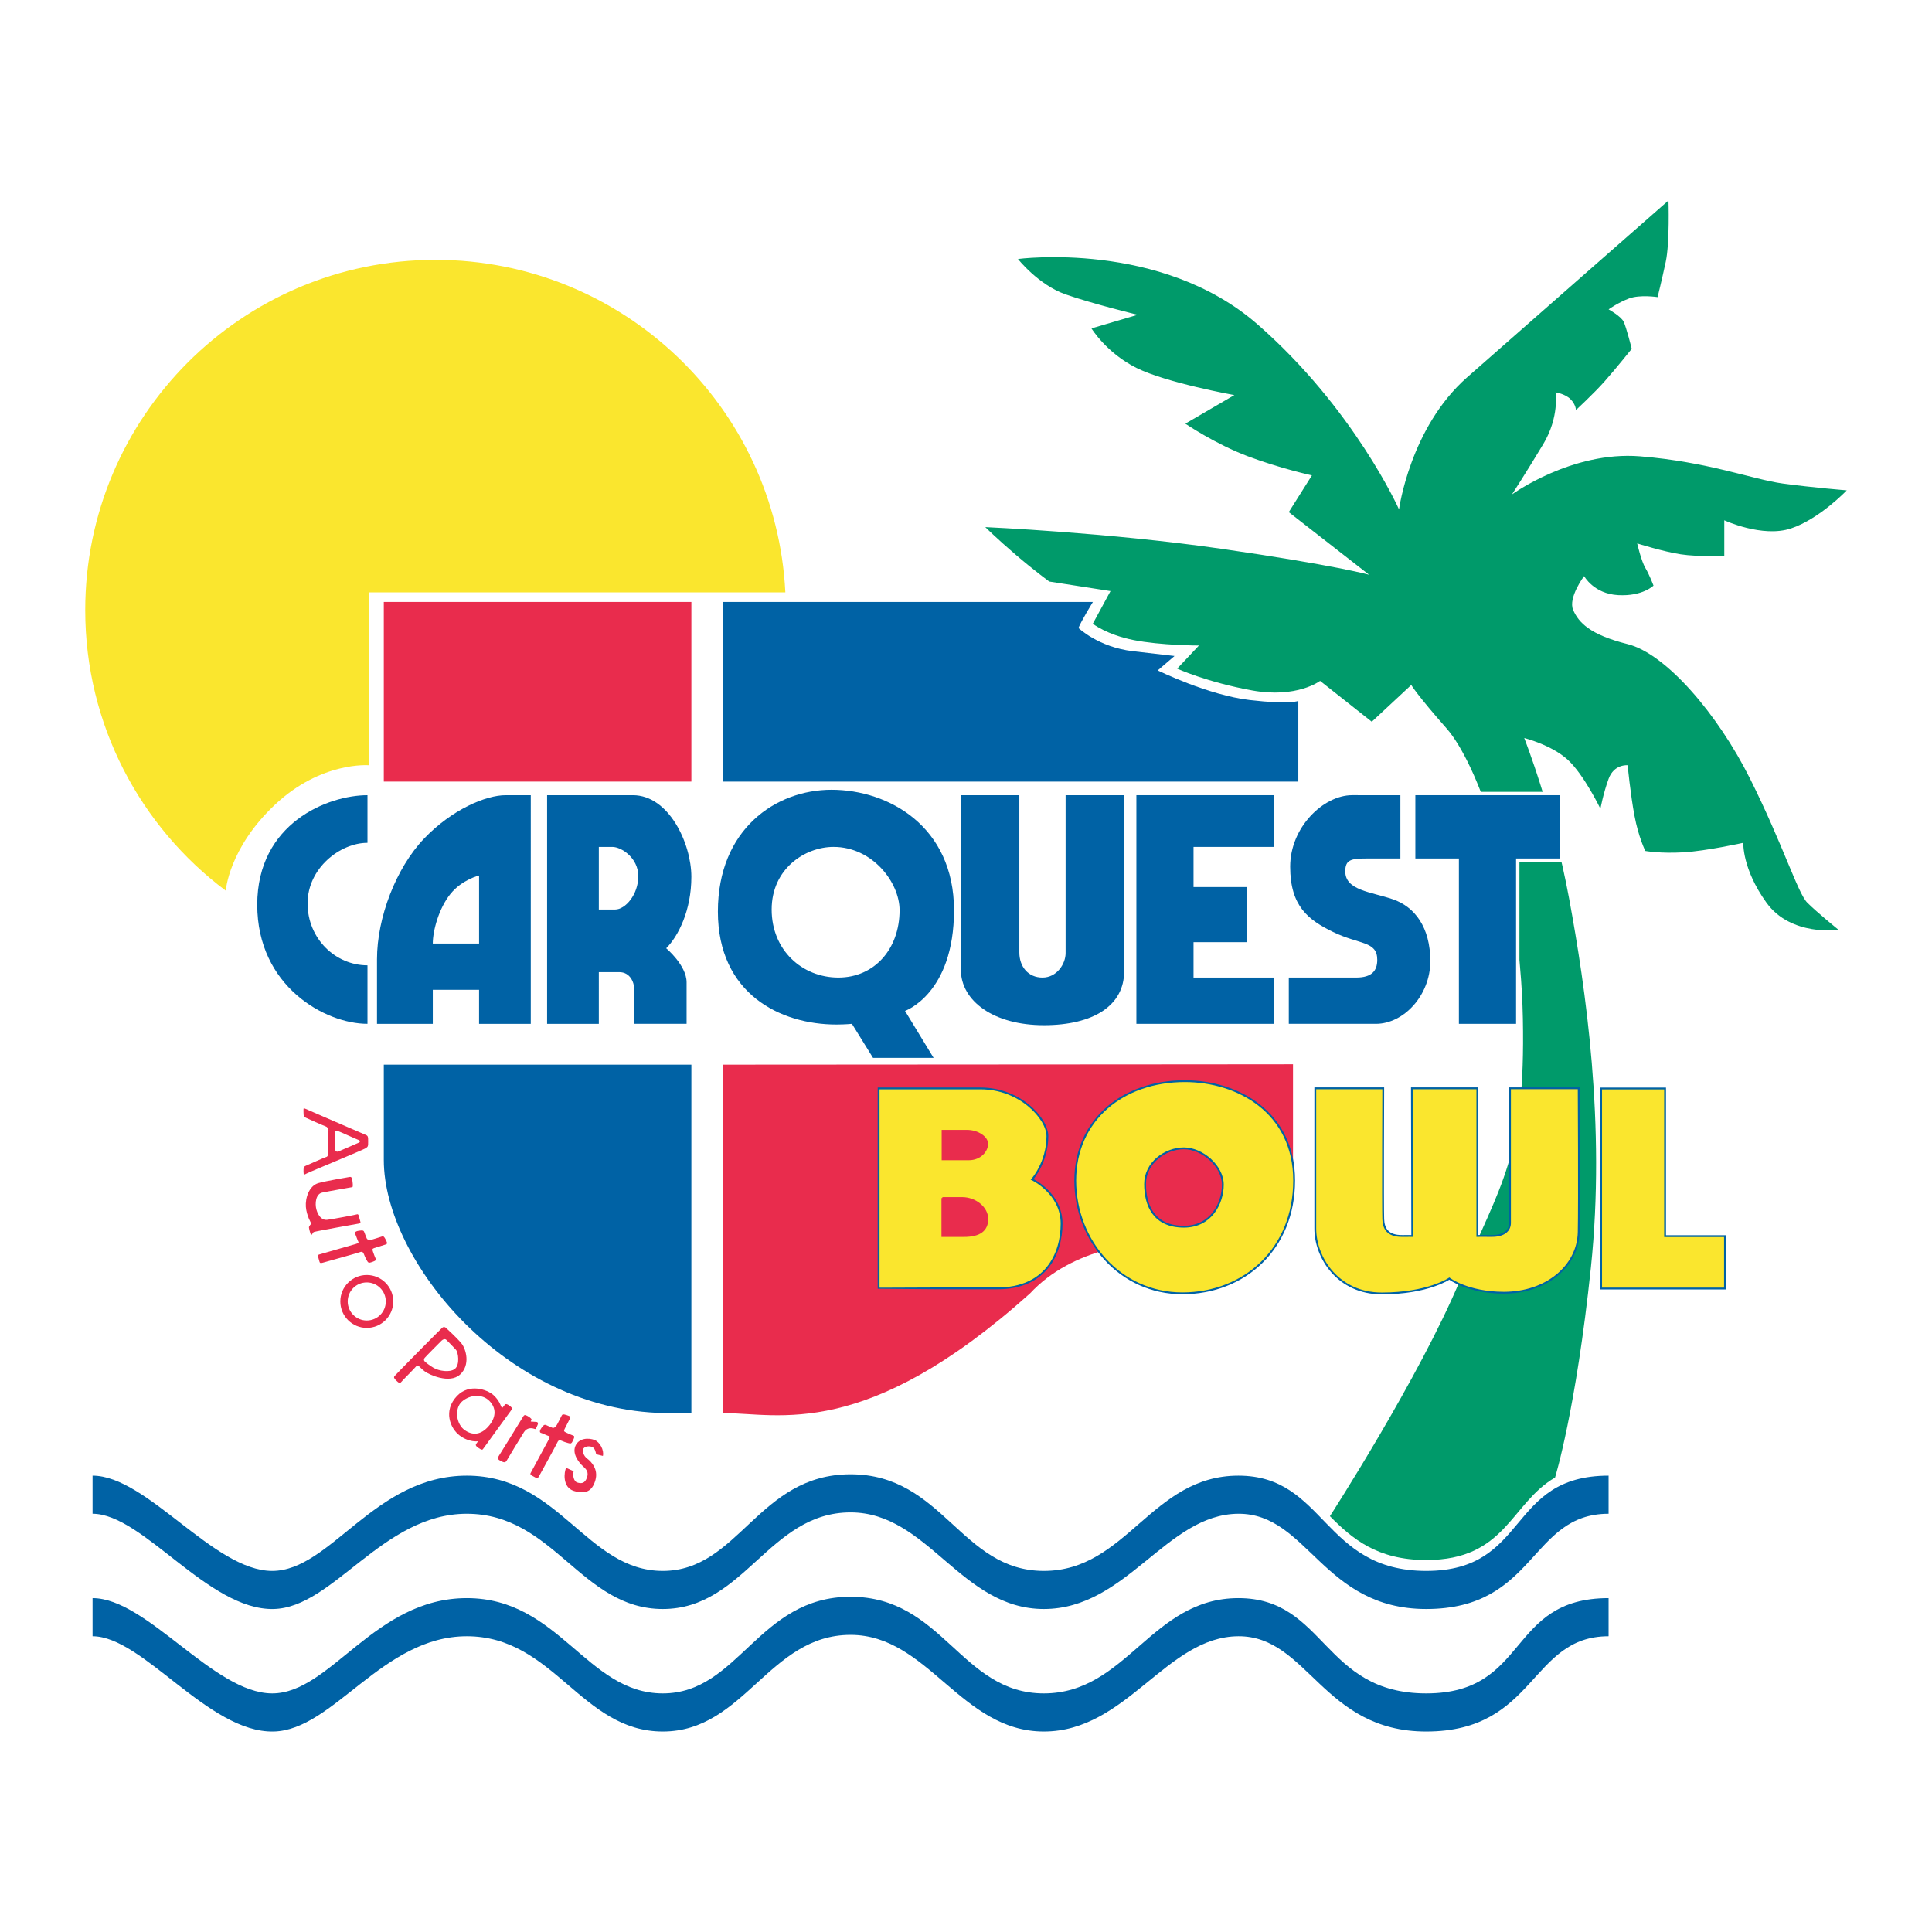
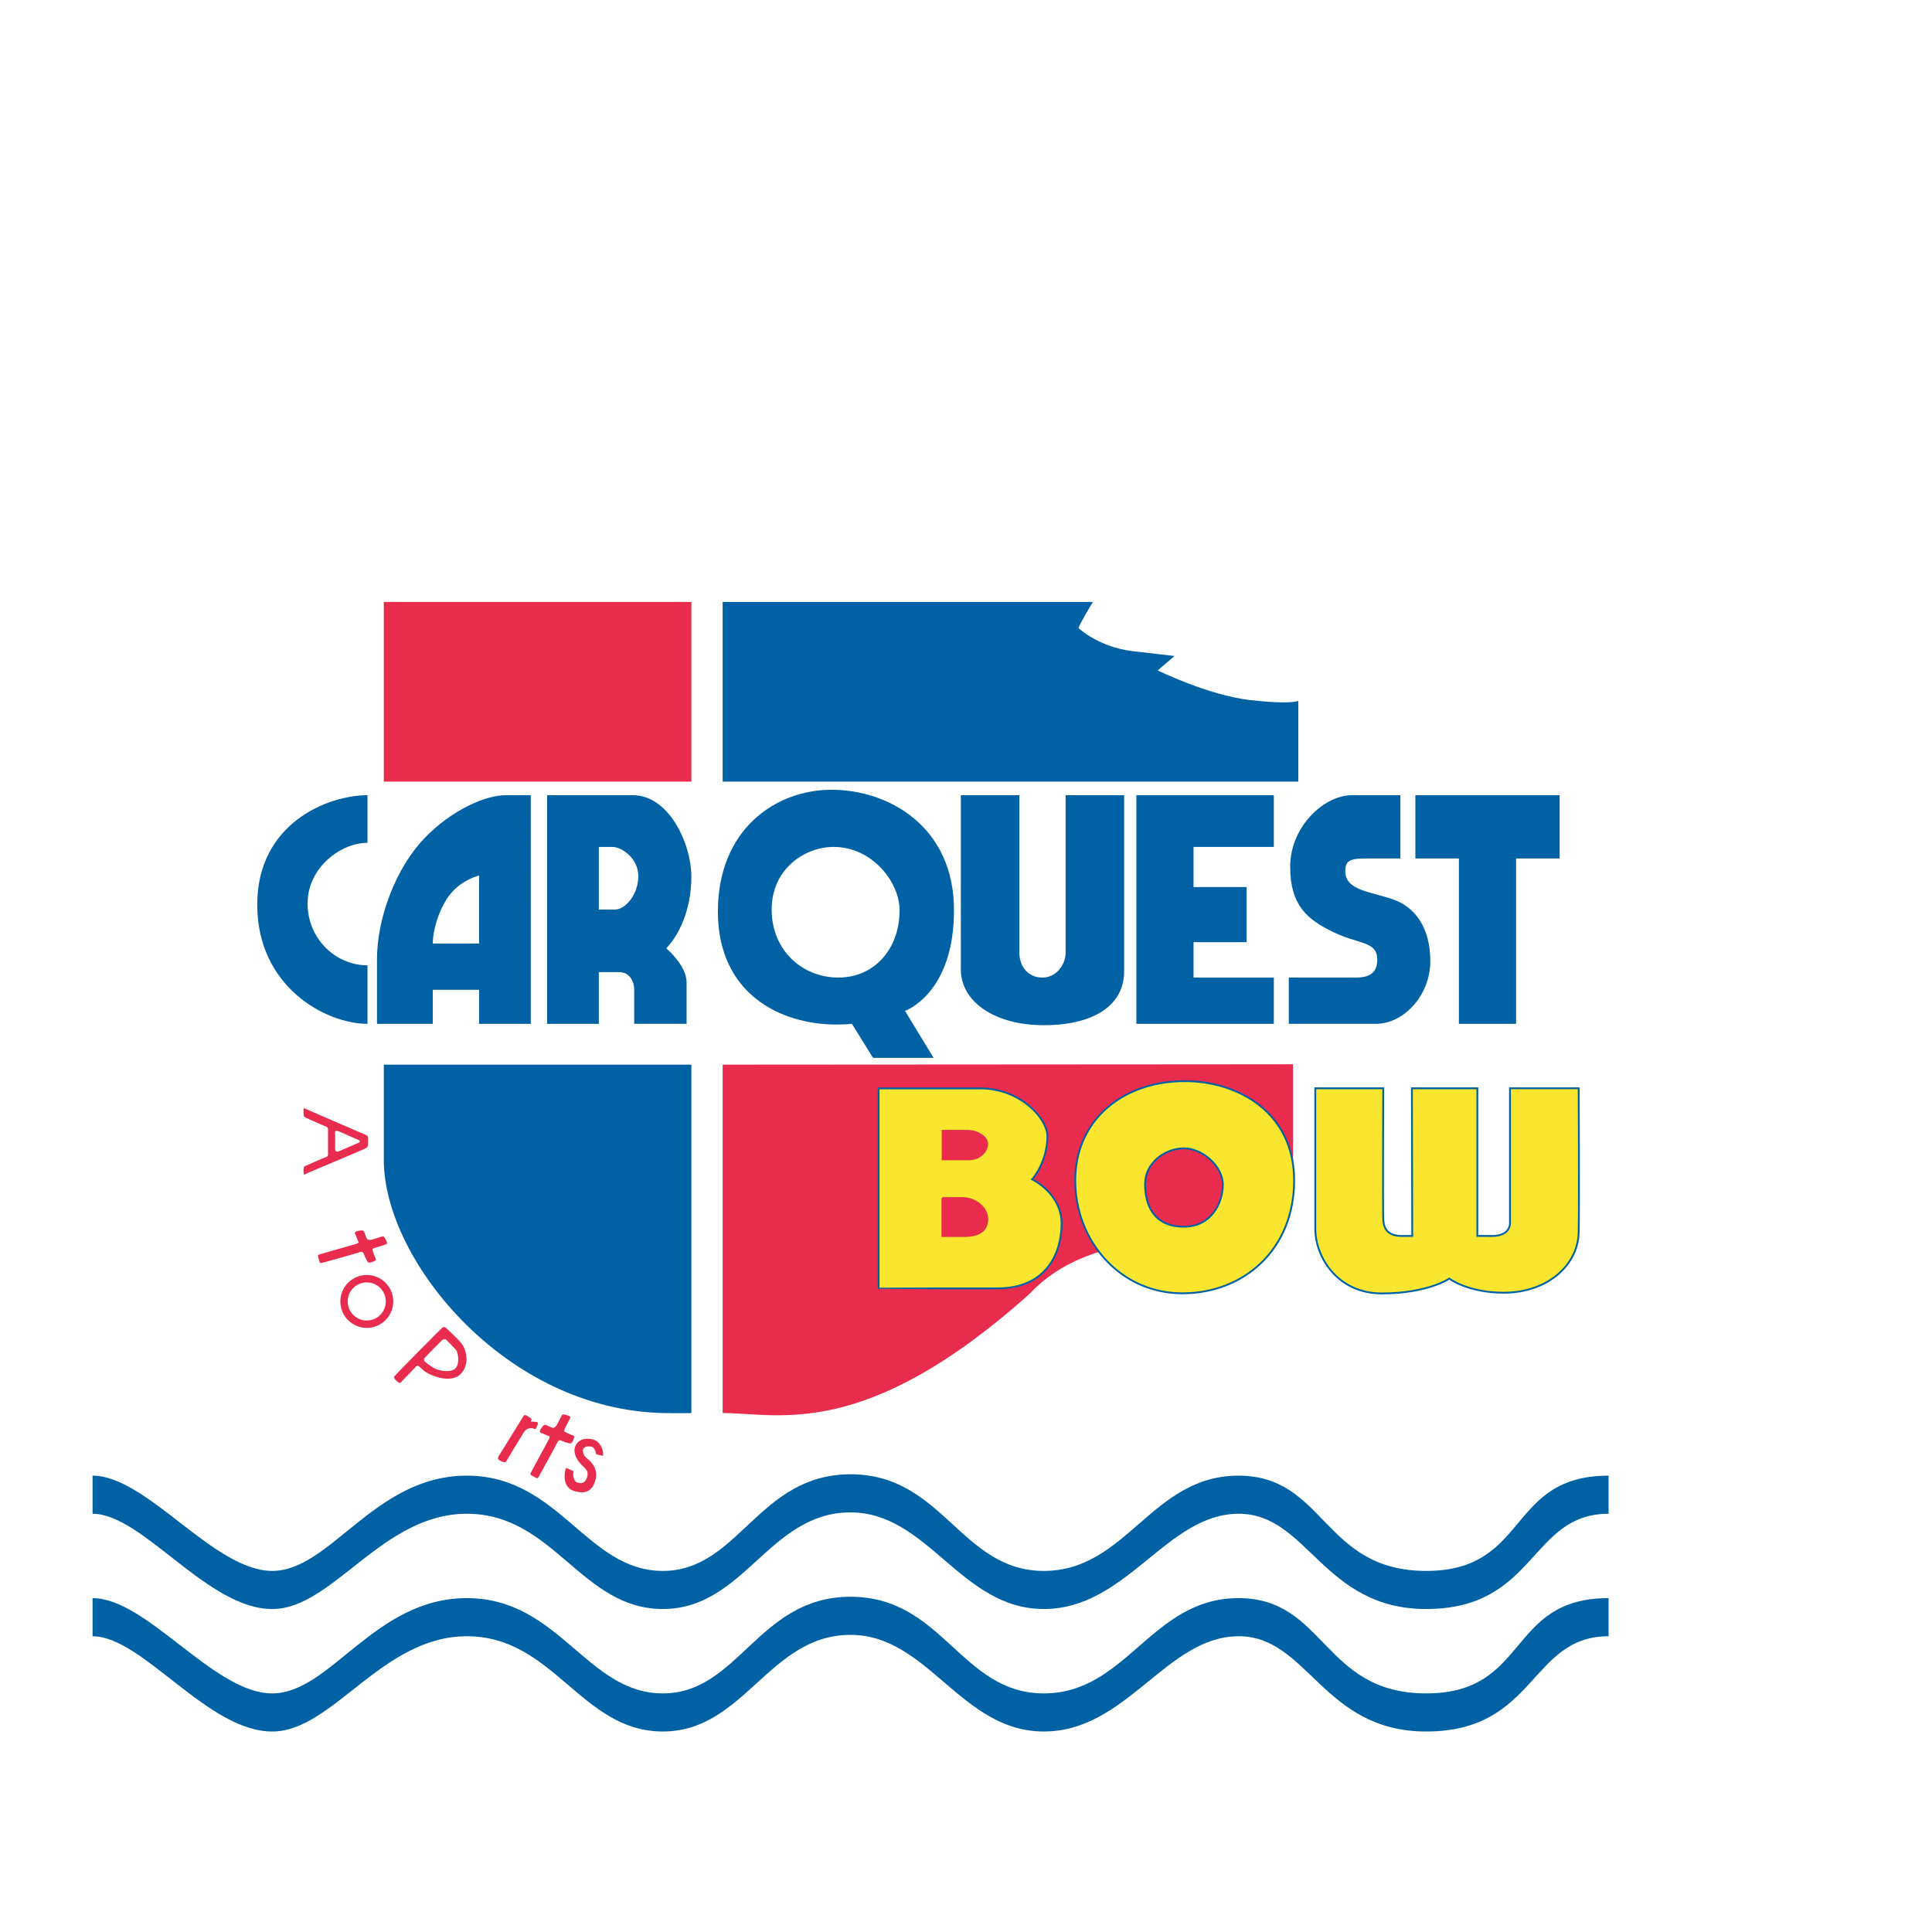
<svg xmlns="http://www.w3.org/2000/svg" version="1.0" id="Layer_1" x="0px" y="0px" width="192.756px" height="192.756px" viewBox="0 0 192.756 192.756" enable-background="new 0 0 192.756 192.756" xml:space="preserve">
  <g>
    <polygon fill-rule="evenodd" clip-rule="evenodd" fill="#FFFFFF" points="0,0 192.756,0 192.756,192.756 0,192.756 0,0  " />
    <path fill-rule="evenodd" clip-rule="evenodd" fill="#E92C4D" d="M119.079,106.191L72.1,106.221v34.76   c5.596,0,14.171,2.846,30.655-11.926c8.625-9.264,26.248-2.266,26.248-11.531s0-11.342,0-11.342L119.079,106.191L119.079,106.191z" />
    <path fill-rule="evenodd" clip-rule="evenodd" fill="#0062A5" d="M129.534,69.923v8.057H72.1V60.057h36.937   c0,0-1.198,1.958-1.438,2.597c0,0,1.997,1.917,5.432,2.316c3.434,0.399,4.152,0.479,4.152,0.479l-1.677,1.438   c0,0,5.032,2.475,9.185,2.955C128.843,70.322,129.534,69.923,129.534,69.923L129.534,69.923z" />
-     <path fill-rule="evenodd" clip-rule="evenodd" fill="#FAE62E" d="M22.526,88.864C14.013,82.49,8.504,72.324,8.504,60.872   c0-19.301,15.646-34.947,34.947-34.947c18.706,0,33.981,14.698,34.904,33.174H36.798v17.252c0,0-4.752-0.407-9.368,3.937   C22.812,84.633,22.526,88.864,22.526,88.864L22.526,88.864z" />
    <polygon fill-rule="evenodd" clip-rule="evenodd" fill="#E92C4D" points="38.292,60.057 68.979,60.057 68.979,77.98 38.292,77.98    38.292,60.057  " />
    <path fill-rule="evenodd" clip-rule="evenodd" fill="#0062A5" d="M68.979,106.221H38.292c0,0,0,1.629,0,9.506   c0,10.047,12.22,24.982,27.97,25.254c1.357,0.023,2.717,0,2.717,0V106.221L68.979,106.221z" />
    <path fill-rule="evenodd" clip-rule="evenodd" fill="#0062A5" d="M9.235,151.027c5.024,0,11.542,9.641,18.058,9.504   c5.974-0.123,10.862-9.504,19.281-9.504c8.69,0,11.405,9.504,19.552,9.504c8.146,0,10.591-9.639,18.736-9.639   c7.741,0,10.999,9.639,19.281,9.639s12.222-9.473,19.416-9.504c6.926-0.031,8.419,9.504,18.737,9.504   c10.998,0,10.319-9.504,18.193-9.504v-3.801c-10.183,0-7.874,9.504-18.193,9.504c-10.318,0-10.048-9.504-18.737-9.504   c-8.688,0-11.134,9.504-19.416,9.504s-10.047-9.641-19.281-9.641c-9.231,0-11.134,9.641-18.736,9.641   c-7.604,0-10.319-9.504-19.552-9.504c-9.233,0-13.577,9.504-19.416,9.504s-12.492-9.504-17.923-9.504V151.027L9.235,151.027z" />
-     <path fill-rule="evenodd" clip-rule="evenodd" fill="#0062A5" d="M9.235,163.248c5.024,0,11.542,9.639,18.058,9.504   c5.974-0.125,10.862-9.504,19.281-9.504c8.69,0,11.405,9.504,19.552,9.504c8.146,0,10.591-9.641,18.736-9.641   c7.741,0,10.999,9.641,19.281,9.641s12.222-9.473,19.416-9.504c6.926-0.031,8.419,9.504,18.737,9.504   c10.998,0,10.319-9.504,18.193-9.504v-3.803c-10.183,0-7.874,9.506-18.193,9.506c-10.318,0-10.048-9.506-18.737-9.506   c-8.688,0-11.134,9.506-19.416,9.506s-10.047-9.641-19.281-9.641c-9.231,0-11.134,9.641-18.736,9.641   c-7.604,0-10.319-9.506-19.552-9.506c-9.233,0-13.577,9.506-19.416,9.506s-12.492-9.506-17.923-9.506V163.248L9.235,163.248z" />
-     <path fill-rule="evenodd" clip-rule="evenodd" fill="#009A6A" d="M155.147,147.414c-4.444,2.59-4.901,8.229-12.851,8.229   c-4.887,0-7.397-2.129-9.61-4.373c0,0,8.931-13.82,13.006-23.596c4.072-9.775,6.517-12.084,6.244-26.068   c-0.271-13.985-4.615-25.526-7.602-28.921c-2.989-3.395-3.532-4.345-3.532-4.345l-3.938,3.667l-5.158-4.074   c0,0-2.31,1.766-6.79,0.95c-4.481-0.814-7.468-2.172-7.468-2.172l2.172-2.308c0,0-3.801,0-6.516-0.543   c-2.715-0.543-4.074-1.63-4.074-1.63l1.766-3.258l-6.11-0.951c0,0-1.494-1.086-3.395-2.715c-1.9-1.629-2.986-2.715-2.986-2.715   s12.355,0.543,23.625,2.172s14.663,2.579,14.663,2.579l-8.011-6.246l2.309-3.666c0,0-3.123-0.679-6.381-1.901   c-3.258-1.222-6.247-3.258-6.247-3.258l4.89-2.852c0,0-6.79-1.222-9.776-2.715s-4.481-3.938-4.481-3.938l4.616-1.358   c0,0-4.48-1.086-7.196-2.037c-2.715-0.95-4.752-3.53-4.752-3.53s14.257-1.901,23.896,6.517   c9.641,8.418,14.122,18.465,14.122,18.465s1.087-8.146,6.788-13.17c5.703-5.024,20.096-17.65,20.096-17.65s0.135,4.209-0.271,6.109   c-0.408,1.901-0.815,3.531-0.815,3.531s-1.765-0.272-2.852,0.136c-1.086,0.408-2.037,1.086-2.037,1.086s1.223,0.678,1.494,1.222   c0.271,0.542,0.814,2.716,0.814,2.716s-1.629,2.037-2.715,3.258c-1.086,1.222-2.852,2.852-2.852,2.852s0-0.544-0.544-1.087   c-0.542-0.543-1.492-0.679-1.492-0.679s0.406,2.444-1.222,5.159c-1.63,2.716-3.124,5.024-3.124,5.024s5.976-4.345,12.764-3.802   c6.789,0.543,11.27,2.309,14.256,2.716c2.987,0.407,6.382,0.679,6.382,0.679s-2.715,2.852-5.566,3.801   c-2.853,0.951-6.653-0.815-6.653-0.815v3.531c0,0-2.58,0.136-4.344-0.136c-1.767-0.271-4.347-1.086-4.347-1.086   s0.408,1.765,0.814,2.443c0.408,0.679,0.814,1.766,0.814,1.766s-1.086,1.086-3.529,0.95c-2.443-0.136-3.395-1.901-3.395-1.901   s-1.629,2.173-1.086,3.395s1.629,2.444,5.432,3.395c3.802,0.951,8.96,6.924,12.22,13.442c3.258,6.517,4.753,11.405,5.702,12.355   c0.951,0.95,3.123,2.716,3.123,2.716s-4.752,0.679-7.195-2.716c-2.444-3.395-2.31-5.974-2.31-5.974s-3.666,0.814-5.973,0.95   c-2.31,0.136-3.804-0.136-3.804-0.136s-0.678-1.357-1.086-3.53c-0.406-2.172-0.678-5.023-0.678-5.023s-1.359-0.136-1.902,1.358   c-0.543,1.493-0.814,2.987-0.814,2.987s-1.629-3.395-3.258-4.889c-1.63-1.493-4.345-2.172-4.345-2.172s2.852,7.196,4.48,16.022   c1.63,8.826,3.666,22.539,2.173,36.794C157.232,140.709,155.147,147.414,155.147,147.414L155.147,147.414z" />
+     <path fill-rule="evenodd" clip-rule="evenodd" fill="#0062A5" d="M9.235,163.248c5.024,0,11.542,9.639,18.058,9.504   c5.974-0.125,10.862-9.504,19.281-9.504c8.69,0,11.405,9.504,19.552,9.504c8.146,0,10.591-9.641,18.736-9.641   c7.741,0,10.999,9.641,19.281,9.641s12.222-9.473,19.416-9.504c6.926-0.031,8.419,9.504,18.737,9.504   c10.998,0,10.319-9.504,18.193-9.504v-3.803c-10.183,0-7.874,9.506-18.193,9.506c-10.318,0-10.048-9.506-18.737-9.506   c-8.688,0-11.134,9.506-19.416,9.506s-10.047-9.641-19.281-9.641c-9.231,0-11.134,9.641-18.736,9.641   c-7.604,0-10.319-9.506-19.552-9.506c-9.233,0-13.577,9.506-19.416,9.506s-12.492-9.506-17.923-9.506L9.235,163.248z" />
    <path fill-rule="evenodd" clip-rule="evenodd" fill="#0062A5" d="M36.664,79.337v4.753c-2.717,0-5.976,2.512-5.976,6.042   c0,3.53,2.784,6.178,5.976,6.178v5.838c-4.209,0-10.999-3.734-10.999-11.881S32.726,79.337,36.664,79.337L36.664,79.337z" />
    <path fill-rule="evenodd" clip-rule="evenodd" fill="#0062A5" d="M47.797,94.138H43.18c0-1.291,0.611-3.531,1.766-4.957   c1.154-1.425,2.852-1.832,2.852-1.832V94.138L47.797,94.138z M47.797,98.754v3.395h5.159V79.337c0,0-0.543,0-2.512,0   s-5.364,1.426-8.147,4.345c-2.784,2.919-4.684,7.875-4.684,12.017c0,4.141,0,6.449,0,6.449h5.567v-3.395H47.797L47.797,98.754z" />
    <path fill-rule="evenodd" clip-rule="evenodd" fill="#0062A5" d="M59.745,90.743v-6.246c0,0,0.475,0,1.358,0   c0.882,0,2.58,1.086,2.58,2.919c0,1.833-1.291,3.327-2.309,3.327C60.356,90.743,59.745,90.743,59.745,90.743L59.745,90.743z    M59.745,96.988c0,0,0.95,0,2.036,0s1.494,1.02,1.494,1.697c0,0.68,0,3.463,0,3.463h5.227c0,0,0-2.443,0-4.141   c0-1.698-2.036-3.396-2.036-3.396c1.221-1.222,2.512-3.801,2.512-7.127c0-3.327-2.24-8.148-5.838-8.148c-3.6,0-8.555,0-8.555,0   v22.812h5.16V96.988L59.745,96.988z" />
-     <path fill-rule="evenodd" clip-rule="evenodd" fill="#E92C4D" d="M35.136,118.441c0,0-2.342,0.406-2.988,0.543   c-0.645,0.137-0.746,1.086-0.577,1.697c0.17,0.611,0.543,1.086,1.086,1.018c0.543-0.066,2.885-0.508,2.953-0.543   c0.068-0.033,0.137,0,0.17,0.104c0.033,0.102,0.135,0.475,0.17,0.609c0.033,0.137,0.033,0.17-0.137,0.205   c-0.17,0.033-4.412,0.779-4.514,0.848c-0.102,0.068-0.204,0.373-0.271,0.271c-0.068-0.102-0.204-0.645-0.204-0.746   s0.237-0.373,0.237-0.373s-0.475-0.781-0.543-1.664c-0.067-0.883,0.314-2.107,1.256-2.375c0.713-0.205,2.985-0.59,3.123-0.613   c0.204-0.033,0.238,0.17,0.271,0.441S35.237,118.441,35.136,118.441L35.136,118.441z" />
    <path fill-rule="evenodd" clip-rule="evenodd" fill="#E92C4D" d="M31.741,125.4c-0.019-0.074-0.034-0.205,0.101-0.238   c0.137-0.033,3.428-0.984,3.667-1.053c0.238-0.066,0.305-0.135,0.238-0.236c-0.068-0.102-0.238-0.646-0.307-0.748   s-0.068-0.271,0.373-0.338c0.442-0.068,0.477,0,0.543,0.168c0.068,0.17,0.17,0.477,0.238,0.611   c0.069,0.137,0.238,0.137,0.374,0.137c0.136,0,1.018-0.307,1.154-0.34c0.135-0.033,0.203,0,0.373,0.34s0.17,0.406-0.068,0.475   c-0.237,0.068-0.881,0.271-1.086,0.34c-0.204,0.068-0.204,0.135-0.135,0.34c0.068,0.203,0.204,0.576,0.271,0.713   c0.068,0.135,0.033,0.203-0.34,0.338c-0.373,0.137-0.408,0.068-0.543-0.168c-0.136-0.238-0.203-0.408-0.271-0.578   c-0.068-0.17-0.137-0.34-0.408-0.238c-0.272,0.104-3.461,0.984-3.7,1.053c-0.237,0.068-0.305,0.035-0.34-0.102   C31.842,125.74,31.774,125.535,31.741,125.4L31.741,125.4z" />
    <path fill-rule="evenodd" clip-rule="evenodd" fill="#E92C4D" d="M36.595,132.486c1.458,0,2.64-1.182,2.64-2.641   c0-1.457-1.183-2.639-2.64-2.639c-1.457,0-2.64,1.182-2.64,2.639C33.955,131.305,35.138,132.486,36.595,132.486l-0.003-0.738   c-1.049,0-1.901-0.852-1.901-1.902c0-1.049,0.852-1.9,1.901-1.9c1.051,0,1.9,0.852,1.9,1.9c0,1.051-0.85,1.902-1.9,1.902   L36.595,132.486L36.595,132.486z" />
    <path fill-rule="evenodd" clip-rule="evenodd" fill="#E92C4D" d="M42.365,135.82c0.068,0.068,0.374,0.34,0.883,0.645   c0.51,0.307,1.629,0.51,2.139,0.104c0.51-0.408,0.339-1.631,0.102-1.902c-0.238-0.271-0.814-0.848-0.951-0.982   c-0.135-0.137-0.338-0.068-0.475,0.066c-0.102,0.102-1.596,1.596-1.698,1.732C42.264,135.617,42.297,135.754,42.365,135.82   l-0.543,0.51c-0.102-0.068-0.203-0.137-0.339,0.033c-0.135,0.17-1.358,1.393-1.459,1.527c-0.102,0.137-0.238,0.102-0.475-0.135   c-0.238-0.238-0.271-0.34-0.204-0.441c0.079-0.121,4.649-4.752,4.786-4.854c0.135-0.102,0.271-0.068,0.373,0.033   s1.053,0.951,1.527,1.527c0.475,0.578,0.916,2.172-0.135,3.123c-1.053,0.951-3.09,0-3.497-0.305   c-0.408-0.307-0.476-0.441-0.578-0.51L42.365,135.82L42.365,135.82z" />
    <path fill-rule="evenodd" clip-rule="evenodd" fill="#E92C4D" d="M53.039,147.205c-0.065-0.039-0.168-0.119-0.098-0.24   c0.071-0.119,1.692-3.139,1.811-3.355c0.118-0.219,0.117-0.314-0.003-0.336c-0.12-0.023-0.628-0.281-0.748-0.305   c-0.12-0.021-0.241-0.141,0.019-0.504s0.333-0.34,0.501-0.27c0.168,0.07,0.458,0.211,0.603,0.258   c0.145,0.045,0.263-0.076,0.358-0.172c0.095-0.098,0.493-0.943,0.565-1.062c0.07-0.121,0.142-0.146,0.503-0.029   c0.361,0.115,0.41,0.162,0.292,0.379c-0.117,0.219-0.423,0.82-0.517,1.014s-0.045,0.242,0.148,0.336   c0.193,0.092,0.555,0.256,0.7,0.303c0.145,0.047,0.17,0.119,0.005,0.48c-0.163,0.361-0.236,0.34-0.501,0.27   c-0.265-0.068-0.433-0.139-0.602-0.209c-0.169-0.07-0.338-0.141-0.455,0.125c-0.116,0.266-1.717,3.164-1.834,3.381   c-0.118,0.219-0.189,0.242-0.311,0.172C53.354,147.369,53.161,147.275,53.039,147.205L53.039,147.205z" />
-     <path fill-rule="evenodd" clip-rule="evenodd" fill="#E92C4D" d="M45.861,143.221c0.951,0.713,1.834,0.576,1.834,0.576   s-0.068,0.104-0.17,0.238c-0.102,0.137-0.068,0.238,0.236,0.441c0.307,0.203,0.374,0.203,0.475,0.033   c0.103-0.168,2.648-3.631,2.785-3.834c0.135-0.205,0-0.273-0.169-0.408c-0.17-0.137-0.34-0.203-0.408-0.17   s-0.204,0.205-0.271,0.305c-0.068,0.102-0.17-0.033-0.203-0.135c0,0-0.172-0.576-0.747-1.086c-0.611-0.543-2.41-1.189-3.633,0.102   C44.201,140.75,44.91,142.508,45.861,143.221l0.543-0.51c-0.916-0.609-1.086-2.207-0.305-2.885c0.779-0.68,2.002-0.781,2.715-0.068   s0.68,1.596,0.034,2.41c-0.691,0.873-1.528,1.154-2.444,0.543L45.861,143.221L45.861,143.221z" />
    <path fill-rule="evenodd" clip-rule="evenodd" fill="#E92C4D" d="M52.141,141.422c0.15-0.264,0.203-0.307,0.51-0.137   c0.305,0.17,0.441,0.34,0.373,0.408s-0.068,0.135-0.068,0.135s0.441,0.035,0.543,0.035c0.102,0,0.203,0.066,0.17,0.203   c-0.034,0.135-0.135,0.305-0.17,0.408c-0.033,0.102-0.033,0.135-0.238,0.066c-0.204-0.066-0.678-0.135-0.983,0.34   c-0.307,0.477-1.596,2.613-1.732,2.852c-0.135,0.238-0.305,0.17-0.576,0.035c-0.271-0.137-0.374-0.238-0.203-0.51   C49.934,144.986,52.006,141.658,52.141,141.422L52.141,141.422z" />
    <path fill-rule="evenodd" clip-rule="evenodd" fill="#E92C4D" d="M59.474,145.088c0,0-0.068-0.645-0.441-0.746   c-0.44-0.121-0.786,0.049-0.85,0.236c-0.066,0.205,0,0.645,0.408,0.951c0.406,0.305,1.119,1.053,0.814,2.139   c-0.313,1.111-0.976,1.434-2.139,1.086c-1.193-0.357-0.984-1.936-0.781-2.309l0.748,0.34c-0.137,0.441,0.048,1.031,0.34,1.119   c0.439,0.137,0.779,0.102,0.983-0.475c0.205-0.576-0.067-0.848-0.407-1.154c-0.34-0.305-1.086-1.188-0.746-2.002   c0.338-0.816,1.316-0.83,1.901-0.611c0.542,0.203,0.984,1.018,0.847,1.596L59.474,145.088L59.474,145.088z" />
    <path fill-rule="evenodd" clip-rule="evenodd" fill="#E92C4D" d="M32.726,112.705c0,0.17,0,2.309,0,2.479   c0,0.168-0.102,0.236-0.238,0.271c-0.135,0.033-1.731,0.746-1.969,0.848c-0.237,0.102-0.237,0.203-0.237,0.576   c0,0.375,0.066,0.34,0.305,0.205c0.238-0.137,5.6-2.342,5.872-2.512c0.271-0.17,0.271-0.205,0.271-0.68s0-0.576-0.271-0.678   c-0.271-0.104-6.042-2.615-6.042-2.615c-0.169-0.066-0.135,0-0.135,0.375c0,0.373,0.034,0.439,0.237,0.543   c0.205,0.102,1.732,0.779,1.936,0.848C32.657,112.434,32.726,112.535,32.726,112.705l0.713,0.203c0-0.102,0.135-0.102,0.271-0.068   c0.135,0.035,1.833,0.816,2.037,0.883c0.203,0.068,0.203,0.203,0.066,0.271c-0.135,0.068-1.867,0.814-2.035,0.883   c-0.17,0.068-0.34,0-0.34-0.238c0-0.236,0-1.561,0-1.73L32.726,112.705L32.726,112.705z" />
    <polygon fill-rule="evenodd" clip-rule="evenodd" fill="#FFFFFF" points="140.871,79.003 155.933,79.003 155.933,85.982    151.594,85.982 151.594,102.498 145.211,102.498 145.211,85.982 140.871,85.982 140.871,79.003  " />
    <path fill-rule="evenodd" clip-rule="evenodd" fill="#FAE62E" stroke="#0062A5" stroke-width="0.182" stroke-miterlimit="2.613" d="   M94.027,128.541c1.843,0,3.808,0,5.495,0c4.801,0,6.393-3.422,6.393-6.459c0-3.035-2.938-4.416-2.938-4.416   s1.522-1.697,1.522-4.309c0-1.766-2.719-4.766-6.671-4.766c-3.955,0-10.168,0-10.168,0v19.949   C87.661,128.541,90.631,128.541,94.027,128.541L94.027,128.541z" />
    <path fill-rule="evenodd" clip-rule="evenodd" fill="#E92C4D" stroke="#E92C4D" stroke-width="0.182" stroke-miterlimit="2.613" d="   M94.02,119.527c0,0,0.661,0,1.976,0c1.314,0,2.507,0.963,2.507,2.088c0,1.127-0.756,1.703-2.32,1.703s-2.162,0-2.162,0V119.527   L94.02,119.527z" />
    <path fill-rule="evenodd" clip-rule="evenodd" fill="#E92C4D" stroke="#E92C4D" stroke-width="0.182" stroke-miterlimit="2.613" d="   M94.042,115.666v-2.846c0,0,1.384,0,2.449,0c1.063,0,2.002,0.648,2.002,1.297c0,0.684-0.659,1.549-1.849,1.549   C95.456,115.666,94.042,115.666,94.042,115.666L94.042,115.666z" />
-     <polygon fill-rule="evenodd" clip-rule="evenodd" fill="#FAE62E" stroke="#0062A5" stroke-width="0.182" stroke-miterlimit="2.613" points="   159.744,108.598 166.126,108.598 166.126,123.33 172.101,123.33 172.101,128.557 159.744,128.557 159.744,108.598  " />
    <path fill-rule="evenodd" clip-rule="evenodd" fill="#0062A5" d="M83.642,97.531c-3.598,0-6.653-2.715-6.653-6.789   c0-4.073,3.326-6.246,6.176-6.246c3.871,0,6.586,3.531,6.586,6.314C89.752,94.681,87.24,97.531,83.642,97.531L83.642,97.531z    M83.438,102.217c0.881,0,1.561-0.068,1.561-0.068l2.104,3.395h6.043l-2.852-4.686c0,0,4.887-1.695,4.887-10.046   c0-8.35-6.517-12.017-12.22-12.017c-5.567,0-11.337,3.938-11.337,12.152C71.625,99.162,77.872,102.217,83.438,102.217   L83.438,102.217z" />
    <path fill-rule="evenodd" clip-rule="evenodd" fill="#0062A5" d="M95.861,79.337h5.839c0,0,0,14.258,0,15.683   c0,1.426,0.883,2.512,2.309,2.512c1.424,0,2.307-1.357,2.307-2.443c0-1.086,0-15.751,0-15.751h5.839c0,0,0,14.189,0,17.584   c0,3.394-3.055,5.362-8.011,5.362c-4.955,0-8.282-2.375-8.282-5.566C95.861,93.526,95.861,79.337,95.861,79.337L95.861,79.337z" />
    <polygon fill-rule="evenodd" clip-rule="evenodd" fill="#0062A5" points="113.377,79.337 127.091,79.337 127.091,84.497    119.079,84.497 119.079,88.502 124.374,88.502 124.374,94.001 119.079,94.001 119.079,97.531 127.091,97.531 127.091,102.148    113.377,102.148 113.377,79.337  " />
    <path fill-rule="evenodd" clip-rule="evenodd" fill="#0062A5" d="M139.717,79.337v6.314c0,0-1.697,0-3.326,0   c-1.63,0-2.172,0.136-2.172,1.29c0,1.9,2.58,2.036,4.752,2.783c2.172,0.747,3.732,2.784,3.732,6.178   c0,3.395-2.646,6.246-5.43,6.246s-8.69,0-8.69,0v-4.617c0,0,5.161,0,6.722,0s2.104-0.679,2.104-1.765   c0-1.901-1.764-1.494-4.412-2.784c-2.486-1.21-4.276-2.579-4.276-6.517s3.327-7.129,6.179-7.129   C137.748,79.337,139.717,79.337,139.717,79.337L139.717,79.337z" />
    <polygon fill-rule="evenodd" clip-rule="evenodd" fill="#0062A5" points="141.211,79.337 155.603,79.337 155.603,85.651    151.259,85.651 151.259,102.148 145.555,102.148 145.555,85.651 141.211,85.651 141.211,79.337  " />
    <path fill-rule="evenodd" clip-rule="evenodd" fill="#FAE62E" stroke="#0062A5" stroke-width="0.182" stroke-miterlimit="2.613" d="   M117.964,129.035c6.188,0,11.152-4.432,11.152-11.252s-5.627-9.918-10.901-9.918c-6.189,0-10.937,3.867-10.937,9.916   C107.278,123.828,111.776,129.035,117.964,129.035L117.964,129.035z" />
    <path fill-rule="evenodd" clip-rule="evenodd" fill="#E92C4D" stroke="#0062A5" stroke-width="0.182" stroke-miterlimit="2.613" d="   M118.123,122.389c-3.002,0-3.879-2.127-3.879-4.254c0-2.129,2.003-3.566,3.879-3.566c1.815,0,3.879,1.75,3.879,3.629   C122.002,120.074,120.814,122.389,118.123,122.389L118.123,122.389z" />
    <path fill-rule="evenodd" clip-rule="evenodd" fill="#FAE62E" stroke="#0062A5" stroke-width="0.182" stroke-miterlimit="2.613" d="   M147.395,123.314V108.58h-6.528l0.033,14.734c0,0-0.393-0.008-0.971,0c-1.529,0.02-1.888-0.789-1.923-1.672   c-0.047-1.223,0-13.062,0-13.062h-6.78c0,0,0,11.035,0,13.986c0,2.949,2.298,6.48,6.631,6.48c4.605,0,6.743-1.48,6.743-1.48   s1.842,1.408,5.439,1.408c4.246,0,7.395-2.658,7.467-6.041c0.062-2.877,0-14.354,0-14.354h-6.854c0,0-0.006,12.408,0,13.414   c0.005,0.771-0.592,1.34-1.866,1.32C147.85,123.301,147.395,123.314,147.395,123.314L147.395,123.314z" />
  </g>
</svg>